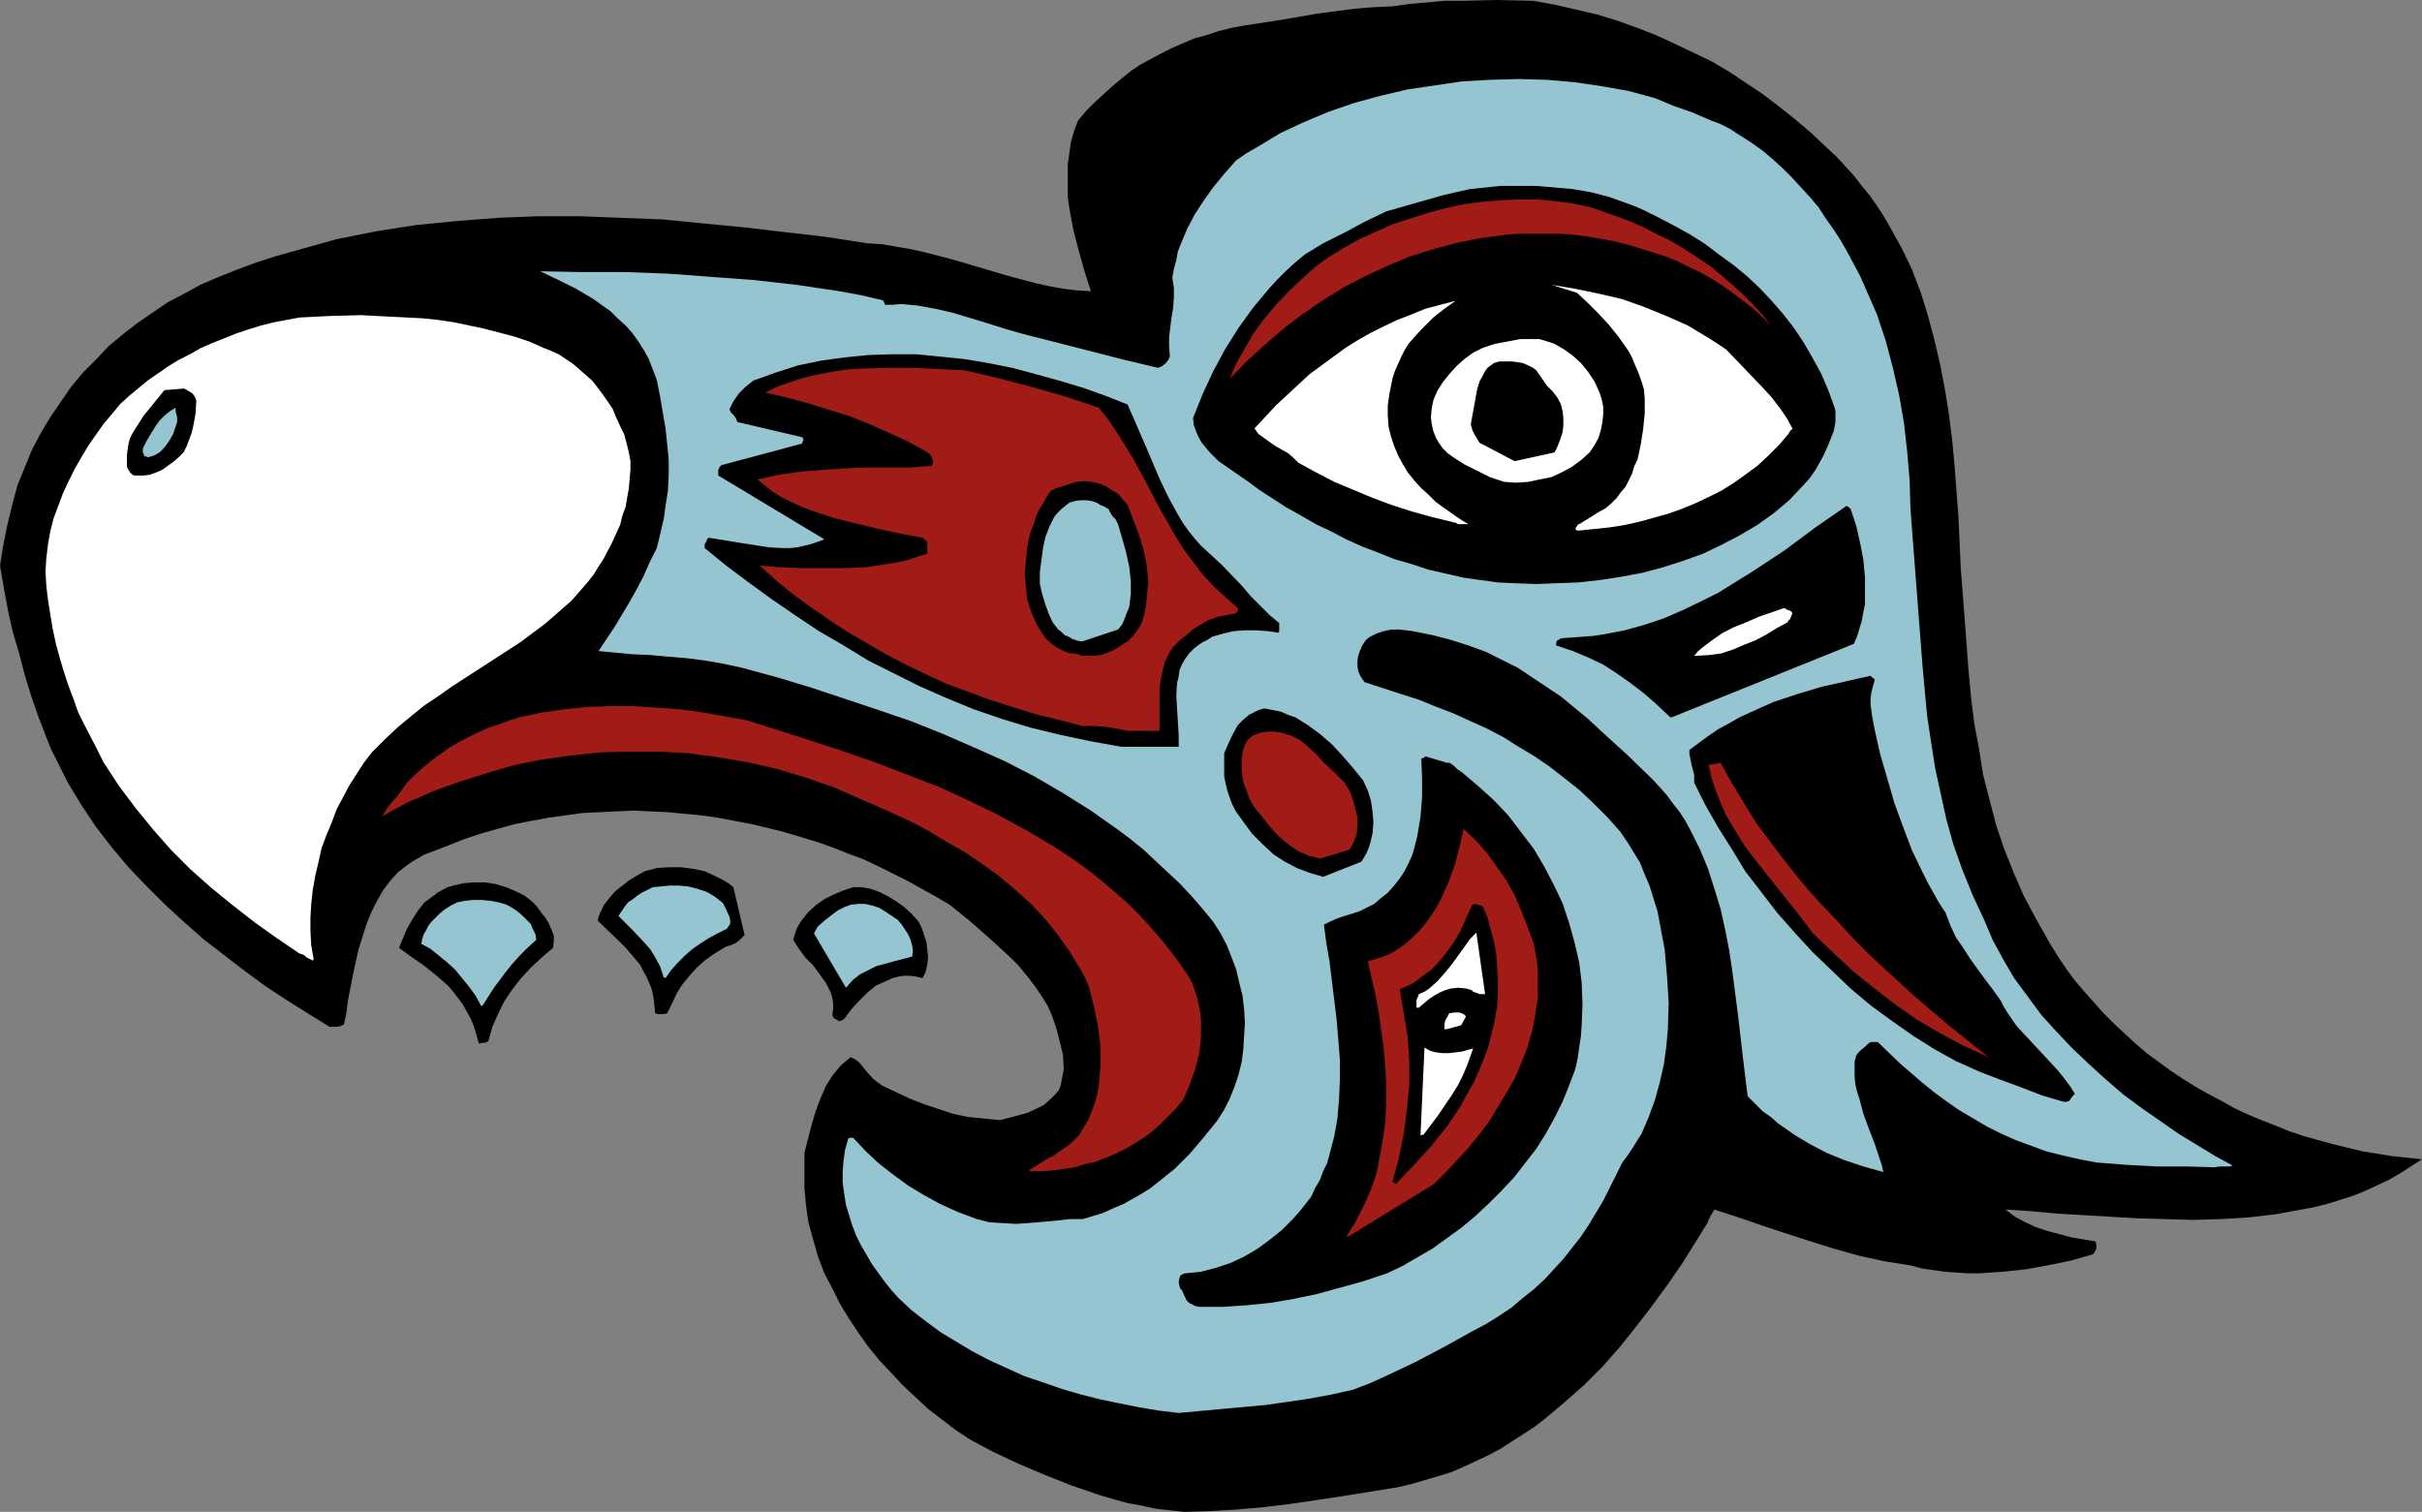
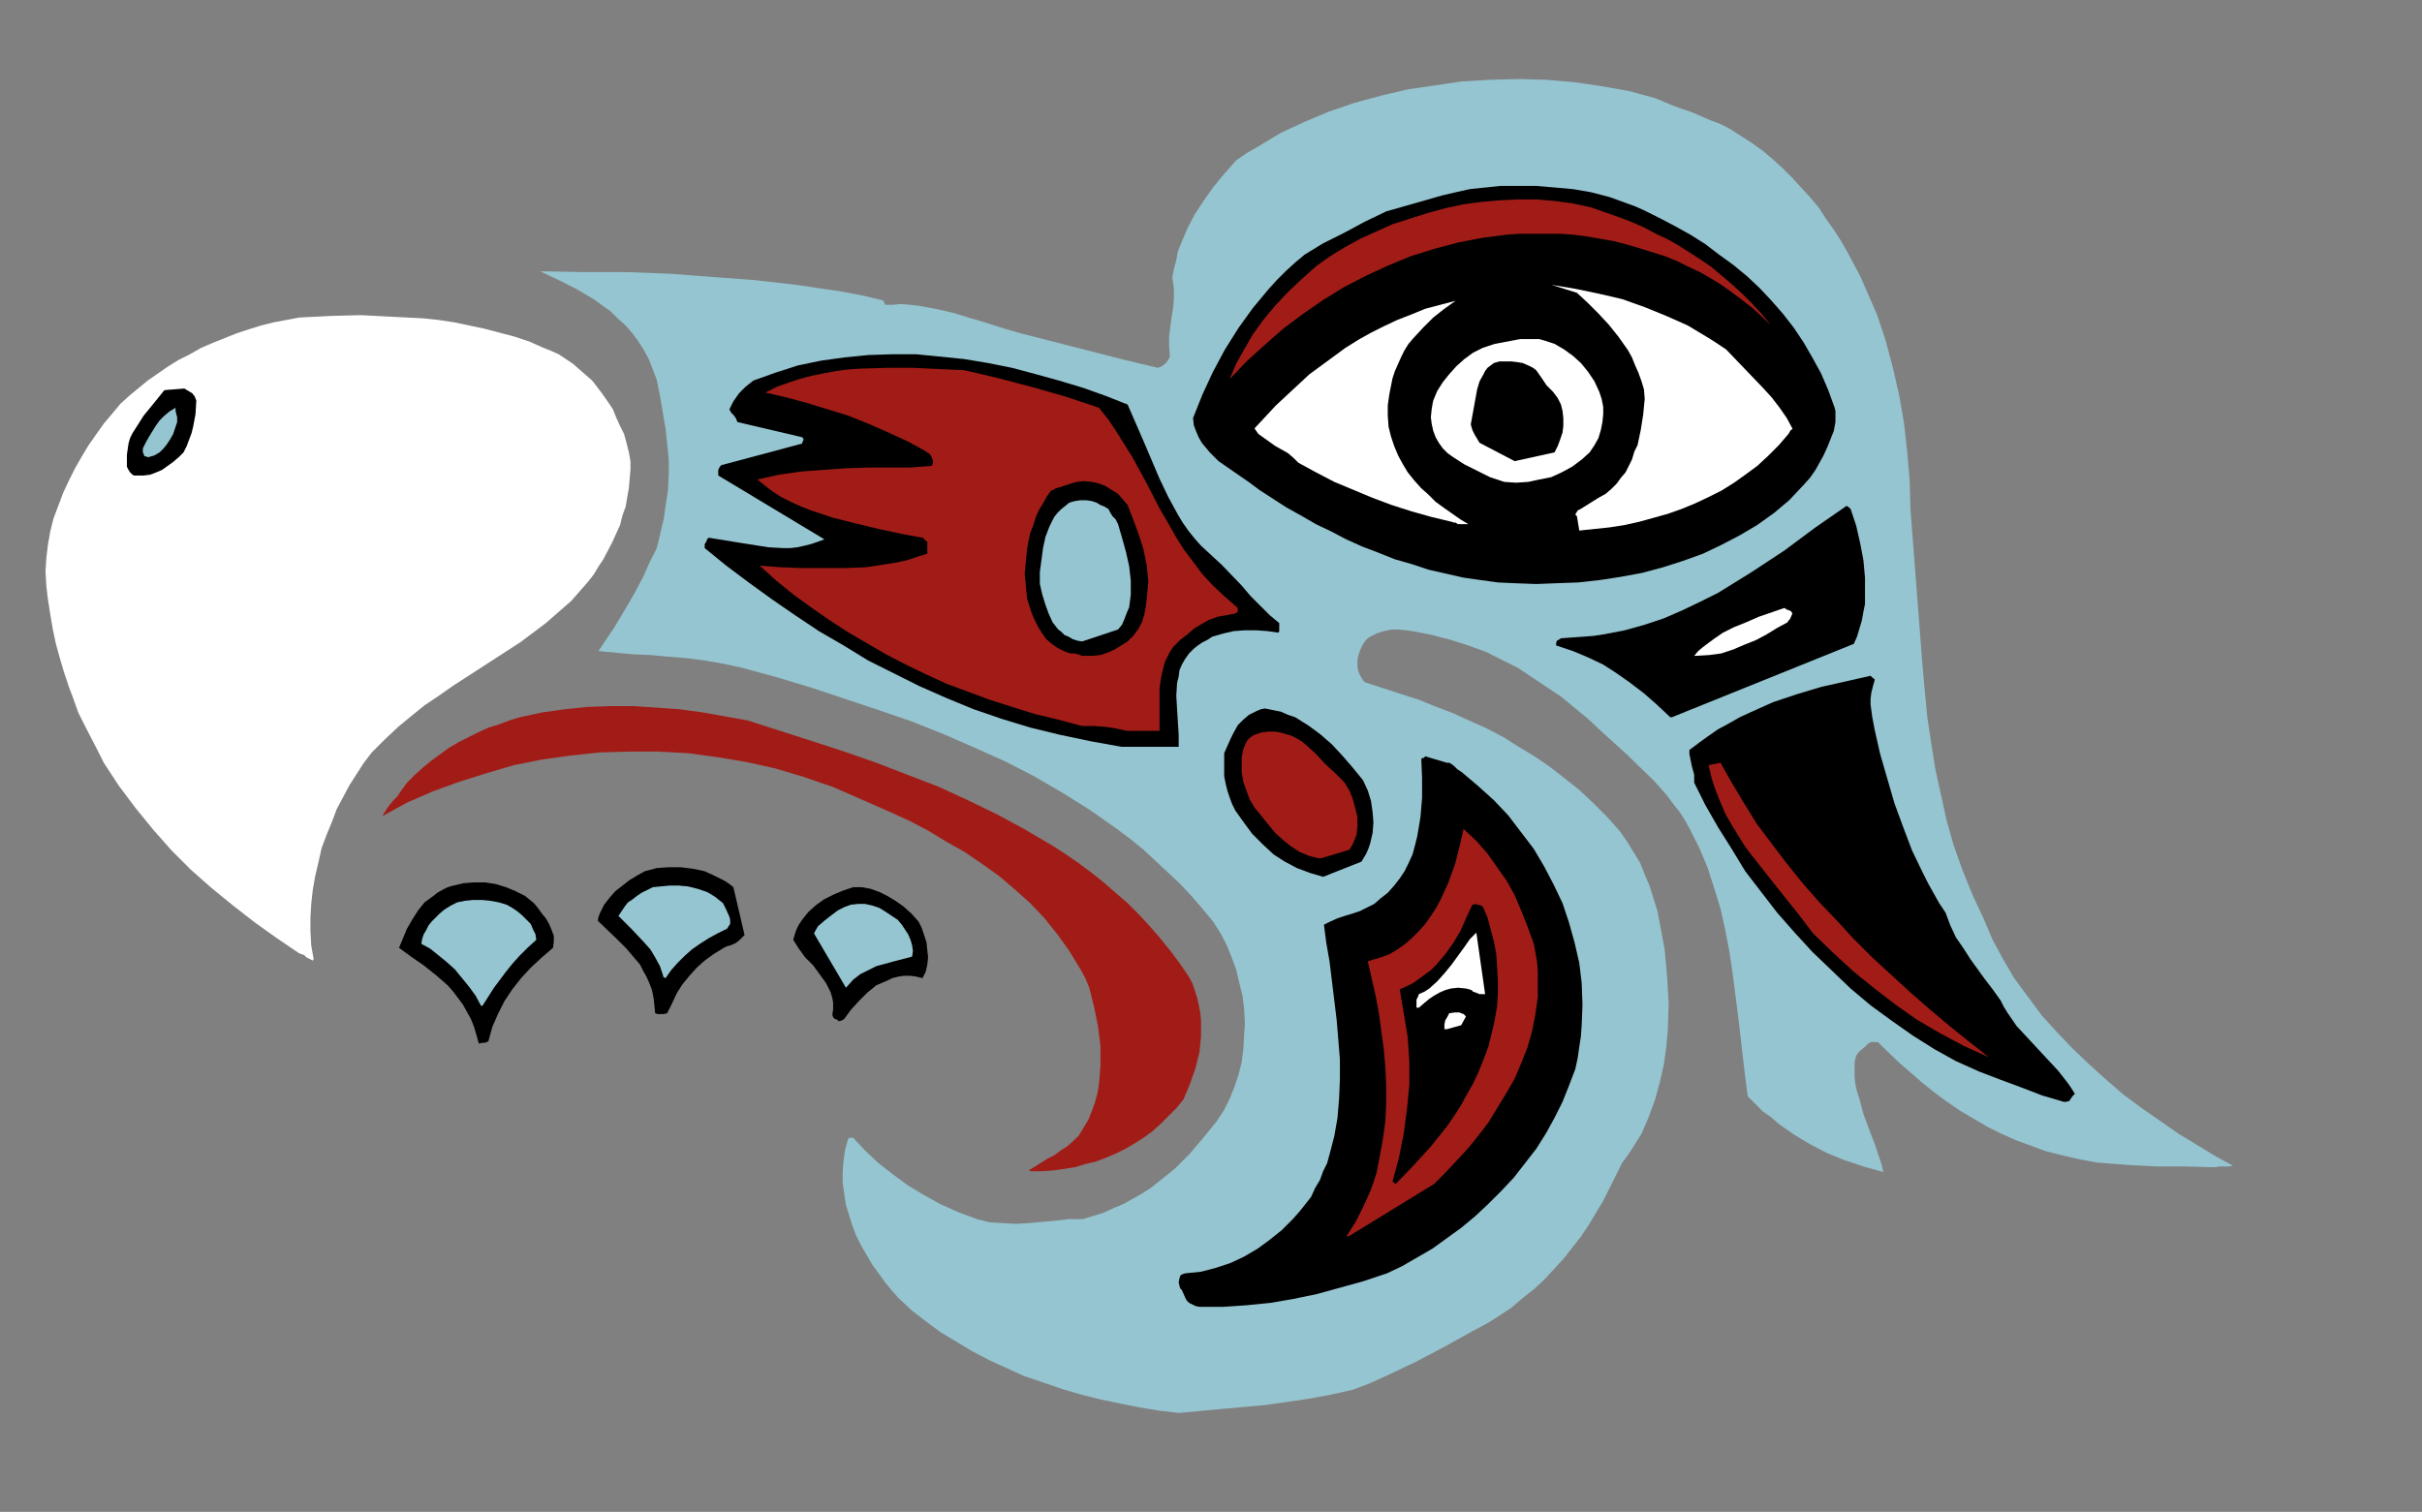
<svg xmlns="http://www.w3.org/2000/svg" xmlns:ns1="http://sodipodi.sourceforge.net/DTD/sodipodi-0.dtd" xmlns:ns2="http://www.inkscape.org/namespaces/inkscape" version="1.0" width="129.766mm" height="81.02mm" id="svg34" ns1:docname="Bird 04.wmf">
  <rect width="100%" height="100%" fill="#808080" stroke="none" />
  <ns1:namedview id="namedview34" pagecolor="#ffffff" bordercolor="#000000" borderopacity="0.25" ns2:showpageshadow="2" ns2:pageopacity="0.0" ns2:pagecheckerboard="0" ns2:deskcolor="#d1d1d1" ns2:document-units="mm" />
  <defs id="defs1">
    <pattern id="WMFhbasepattern" patternUnits="userSpaceOnUse" width="6" height="6" x="0" y="0" />
  </defs>
-   <path style="fill:#000000;fill-opacity:1;fill-rule:evenodd;stroke:none" d="m 239.814,306.218 5.333,-0.162 5.333,-0.323 5.494,-0.485 5.333,-0.646 5.494,-0.808 5.333,-0.808 10.989,-1.778 2.747,-0.646 2.747,-0.808 2.747,-0.808 2.586,-0.808 2.586,-1.131 2.424,-1.131 2.424,-1.131 2.424,-1.293 2.262,-1.454 4.525,-2.909 2.101,-1.616 4.04,-3.393 4.04,-3.555 3.717,-3.717 3.555,-4.04 3.232,-4.04 3.232,-4.201 3.07,-4.201 2.909,-4.201 2.747,-4.363 2.586,-4.201 0.162,-0.485 0.162,-0.323 0.323,-0.646 0.323,-0.485 0.323,-0.646 4.525,1.454 4.686,1.616 4.848,1.616 5.01,1.616 5.171,1.616 5.171,1.454 5.171,1.131 5.171,0.808 2.424,0.646 2.262,0.323 2.262,0.323 2.424,0.162 2.262,0.162 h 2.262 l 4.686,-0.323 4.686,-0.485 4.525,-0.808 4.686,-0.97 4.525,-1.293 0.323,-0.485 0.323,-0.646 v -0.646 l -0.162,-0.808 -4.848,-0.808 -2.424,-0.646 -2.424,-0.646 -2.424,-0.808 -2.101,-0.97 -2.101,-1.131 -1.939,-1.454 5.01,0.323 5.333,0.485 5.333,0.323 5.494,0.323 5.656,0.323 5.494,0.162 5.656,0.162 5.656,-0.162 5.494,-0.323 5.494,-0.646 5.333,-0.97 2.586,-0.485 2.586,-0.646 2.586,-0.808 2.586,-0.808 2.424,-0.97 2.424,-1.131 2.424,-1.131 2.262,-1.293 2.262,-1.454 2.262,-1.454 -3.07,-0.323 -3.07,-0.323 -2.909,-0.485 -3.07,-0.485 -5.979,-1.454 -2.909,-0.808 -2.909,-0.808 -2.909,-0.97 -2.747,-1.131 -2.909,-1.131 -2.747,-1.131 -2.747,-1.293 -2.586,-1.454 -2.747,-1.454 -2.586,-1.454 -2.586,-1.616 -2.424,-1.616 -2.424,-1.778 -2.424,-1.778 -2.262,-1.939 -2.101,-1.939 -2.262,-2.101 -2.101,-2.101 -3.878,-4.363 -1.939,-2.262 -1.778,-2.424 -1.616,-2.424 -1.616,-2.585 -1.454,-2.585 -1.454,-2.585 -2.424,-4.525 -2.101,-4.848 -1.939,-4.848 -1.616,-4.848 -1.293,-5.009 -1.293,-5.009 -0.808,-5.171 -0.97,-5.171 -0.646,-5.171 -0.485,-5.171 -0.808,-10.665 -0.808,-10.504 -0.485,-10.665 -0.808,-10.504 -0.485,-5.171 -0.646,-5.009 -0.808,-5.009 -0.97,-5.009 -1.131,-4.848 -1.293,-4.848 -1.454,-4.686 -1.778,-4.686 -2.101,-4.363 -2.424,-4.363 -1.293,-2.262 -1.293,-1.939 -1.454,-2.101 -1.616,-1.939 -1.616,-2.101 -1.778,-1.939 -1.778,-1.939 -1.939,-1.778 -3.07,-2.909 -3.232,-2.747 -3.232,-2.585 -3.394,-2.585 -3.394,-2.262 -3.394,-2.262 -3.555,-2.101 -3.717,-1.778 -3.717,-1.778 -3.878,-1.778 -3.717,-1.454 -4.04,-1.454 -4.202,-1.293 -4.202,-0.97 -4.202,-0.97 L 310.433,0.162 303.161,0 296.051,0.162 h -3.555 l -3.555,0.323 -3.555,0.323 -3.555,0.485 -3.717,0.162 -3.878,0.323 -3.717,0.485 -3.717,0.485 -7.434,1.293 -7.434,1.131 -2.586,0.485 -2.586,0.646 -2.424,0.808 -2.424,0.646 -2.262,0.97 -2.262,0.97 -2.262,1.131 -2.101,1.131 -2.101,1.131 -1.939,1.293 -1.778,1.454 -1.939,1.616 -1.778,1.616 -1.778,1.616 -1.778,1.778 -1.616,1.939 -0.808,2.101 -0.646,2.262 -0.323,2.262 -0.323,2.101 v 2.262 2.262 2.262 l 0.323,2.262 0.808,4.363 1.131,4.363 1.131,4.04 1.293,4.04 -2.747,-0.162 -2.747,-0.323 -2.747,-0.485 -2.909,-0.646 -5.494,-1.454 -11.474,-3.393 -5.656,-1.454 -2.909,-0.646 -2.909,-0.485 -2.747,-0.485 -2.909,-0.162 -8.242,-1.293 -8.403,-0.97 -8.242,-0.97 -8.403,-0.808 -8.242,-0.808 -8.403,-0.323 -8.242,-0.323 h -8.403 l -8.242,0.323 -8.242,0.646 -8.242,0.808 -4.202,0.646 -4.04,0.646 -4.04,0.808 -4.04,0.808 -4.04,1.131 -4.04,1.131 -4.04,1.131 -4.04,1.293 -3.878,1.454 -4.04,1.616 -3.394,1.454 -3.232,1.778 -3.394,1.778 -3.07,2.101 -3.07,2.101 -2.909,2.262 -2.909,2.424 -2.586,2.747 -2.586,2.585 -2.424,2.909 -2.101,3.07 -2.101,3.07 -1.939,3.232 -1.778,3.393 -1.454,3.555 -1.454,3.555 -1.131,4.201 -0.97,4.04 -0.808,4.04 L 0,114.569 l 0.808,4.686 0.808,4.363 0.97,4.363 1.293,4.363 1.131,4.363 1.293,4.201 1.454,4.201 1.616,4.201 0.97,2.424 2.262,4.525 1.131,2.262 2.747,4.525 2.909,4.363 3.232,4.201 3.394,4.04 3.555,3.717 3.878,3.878 3.878,3.555 4.04,3.555 4.202,3.232 4.202,3.232 4.202,3.07 4.202,2.747 4.363,2.747 4.202,2.585 h 0.808 0.808 l 0.646,-0.162 0.646,-0.323 0.485,-2.262 0.323,-2.585 0.485,-2.424 0.485,-2.585 1.131,-5.171 0.808,-2.585 0.808,-2.585 0.97,-2.424 1.131,-2.262 1.293,-2.262 1.454,-1.939 1.616,-1.778 2.101,-1.616 0.97,-0.646 1.131,-0.646 1.131,-0.646 1.293,-0.485 3.394,-1.293 3.232,-1.293 3.394,-1.131 3.394,-0.97 3.555,-0.97 3.232,-0.646 3.555,-0.646 3.394,-0.485 3.555,-0.485 3.394,-0.162 3.394,-0.162 3.555,-0.162 3.394,0.162 3.555,0.162 3.394,0.323 3.394,0.323 3.394,0.485 3.394,0.646 3.394,0.646 3.394,0.808 3.232,0.808 3.232,0.97 3.232,0.97 3.232,1.131 3.232,1.293 3.07,1.131 3.07,1.454 2.909,1.454 2.909,1.454 2.909,1.616 2.909,1.616 2.747,1.616 4.202,3.393 4.04,3.555 1.939,1.778 1.939,1.778 1.778,1.778 1.616,1.939 1.616,2.101 1.454,2.101 1.293,2.101 0.97,2.262 0.808,2.424 0.646,2.585 0.646,2.585 0.162,2.909 -0.646,3.393 -0.323,0.808 -0.646,0.808 -1.131,1.131 -1.293,1.131 -1.616,0.808 -1.778,0.808 -1.778,0.485 -3.717,0.97 -3.232,-0.323 -3.232,-0.323 -3.07,-0.646 -2.909,-0.97 -2.909,-0.97 -2.909,-1.131 -2.747,-1.293 -2.747,-1.293 -1.131,-0.808 -0.808,-0.646 -1.454,-1.616 -1.293,-1.616 -0.808,-0.646 -0.97,-0.485 -0.97,0.808 -0.97,0.808 -0.808,0.97 -0.808,0.97 -1.454,2.262 -1.131,2.585 -0.97,2.585 -0.808,2.747 -1.454,5.656 v 3.717 3.393 l 0.323,3.555 0.485,3.393 0.97,3.555 0.97,3.393 1.293,3.393 1.616,3.07 1.616,3.232 1.778,2.909 1.939,2.909 1.939,2.747 2.262,2.747 2.424,2.585 2.262,2.424 2.586,2.424 2.586,2.424 5.494,4.201 2.909,1.939 4.848,2.585 5.171,2.424 5.333,2.262 5.333,2.101 5.656,1.939 2.747,0.808 2.909,0.808 2.747,0.485 2.909,0.646 2.909,0.323 z" id="path1" />
  <path style="fill:#95c5d0;fill-opacity:1;fill-rule:evenodd;stroke:none" d="m 238.683,286.18 8.726,-0.808 8.888,-0.808 4.525,-0.646 4.363,-0.646 4.363,-0.808 4.363,-0.97 3.394,-1.293 3.232,-1.454 3.07,-1.454 3.07,-1.454 5.818,-3.07 5.818,-3.232 2.747,-1.454 2.586,-1.616 2.424,-1.616 2.262,-1.939 2.262,-1.778 2.101,-1.939 1.939,-2.101 1.939,-2.101 1.778,-2.262 1.778,-2.262 1.616,-2.424 1.454,-2.424 1.454,-2.424 1.293,-2.585 2.586,-5.171 0.97,-1.293 0.97,-1.454 1.939,-3.07 1.454,-3.393 1.293,-3.555 0.97,-3.555 0.808,-3.555 0.485,-3.555 0.323,-3.555 0.162,-5.333 -0.323,-5.333 -0.485,-5.494 -0.485,-2.585 -0.485,-2.585 -0.485,-2.585 -0.808,-2.585 -0.808,-2.585 -0.97,-2.262 -0.97,-2.424 -1.293,-2.101 -1.293,-2.101 -1.454,-2.101 -2.586,-2.909 -2.909,-2.909 -2.747,-2.585 -3.07,-2.424 -2.909,-2.262 -3.07,-2.101 -3.232,-1.939 -3.07,-1.939 -3.394,-1.778 -3.232,-1.454 -3.555,-1.616 -3.394,-1.293 -3.555,-1.454 -3.555,-1.131 -7.434,-2.424 -0.485,-0.646 -0.485,-0.808 -0.323,-0.808 -0.162,-0.97 v -1.131 l 0.162,-0.97 0.323,-0.97 0.485,-1.131 0.323,-0.485 0.323,-0.485 0.485,-0.485 0.485,-0.323 1.293,-0.646 1.454,-0.485 1.616,-0.323 h 1.454 l 1.454,0.162 1.293,0.162 4.04,0.808 3.717,0.97 3.555,1.131 3.555,1.293 3.232,1.616 3.232,1.616 2.909,1.939 2.909,1.939 2.909,1.939 2.747,2.262 2.747,2.262 2.586,2.424 5.333,4.848 5.333,5.171 1.454,1.616 1.293,1.454 1.293,1.778 1.293,1.616 1.131,1.778 0.97,1.778 1.939,3.878 1.616,3.878 1.293,4.04 1.293,4.201 0.97,4.363 0.808,4.201 0.646,4.363 1.131,8.726 0.97,8.403 0.485,4.04 0.485,3.878 1.616,1.616 1.454,1.454 1.616,1.131 1.454,1.293 3.232,2.262 3.232,1.939 3.394,1.778 3.555,1.454 3.878,1.293 4.04,1.131 -0.323,-1.454 -0.485,-1.454 -0.97,-2.909 -1.131,-2.909 -1.131,-3.07 -0.808,-3.07 -0.485,-1.454 -0.323,-1.454 -0.162,-1.454 v -1.454 -1.616 l 0.323,-1.293 0.485,-0.646 0.485,-0.485 0.808,-0.646 0.646,-0.646 0.485,-0.323 h 1.454 l 4.525,4.363 2.262,1.939 2.424,2.101 2.424,1.939 2.424,1.778 2.586,1.778 2.747,1.616 2.747,1.616 2.909,1.454 2.909,1.293 3.07,1.131 3.07,1.131 3.232,0.808 3.555,0.808 3.394,0.646 6.141,0.485 6.141,0.323 h 5.818 l 5.818,0.162 0.97,-0.162 h 1.939 l 0.808,-0.162 -3.555,-1.939 -3.717,-2.262 -3.717,-2.262 -3.717,-2.585 -3.717,-2.585 -3.717,-2.747 -3.555,-3.07 -3.394,-3.07 -3.394,-3.232 -3.232,-3.393 -3.07,-3.393 -2.747,-3.717 -2.747,-3.717 -2.262,-3.878 -2.101,-3.878 -1.778,-4.201 -2.262,-4.848 -2.101,-5.171 -1.778,-5.009 -1.454,-5.171 -1.131,-5.171 -1.131,-5.171 -0.808,-5.171 -0.808,-5.333 -0.485,-5.171 -0.485,-5.333 -0.808,-10.504 -0.808,-10.504 -0.808,-10.504 -0.162,-5.817 -0.485,-5.656 -0.646,-5.817 -0.97,-5.656 -1.293,-5.656 -1.454,-5.494 -1.778,-5.333 -2.262,-5.171 -1.131,-2.585 -2.586,-4.848 -1.293,-2.262 -1.454,-2.262 -1.616,-2.262 -1.454,-2.262 -1.778,-2.101 -1.778,-1.939 -1.778,-1.939 -1.939,-1.939 -1.939,-1.778 -2.101,-1.778 -2.262,-1.616 -2.262,-1.454 -2.262,-1.454 -1.939,-0.97 -1.778,-0.646 -3.717,-1.616 -3.717,-1.293 -3.878,-1.616 -5.333,-1.454 -5.494,-0.97 -5.494,-0.808 -5.656,-0.485 -5.656,-0.162 -5.818,0.162 -5.656,0.323 -5.494,0.808 -5.494,0.808 -5.494,1.293 -5.333,1.454 -5.171,1.778 -5.01,2.101 -4.848,2.262 -4.525,2.747 -2.262,1.293 -2.101,1.454 -2.424,2.747 -2.262,2.747 -1.939,2.747 -1.778,2.747 -1.454,2.747 -1.293,3.07 -0.646,1.616 -0.323,1.778 -0.485,1.778 -0.323,1.778 0.323,2.101 v 1.939 l -0.162,2.101 -0.323,1.939 -0.485,3.878 v 1.939 l 0.162,2.101 -0.323,0.646 -0.485,0.646 -0.808,0.646 -0.808,0.323 -3.394,-0.808 -3.394,-0.808 -6.949,-1.778 -6.949,-1.778 -6.949,-1.778 -3.394,-0.97 -3.555,-1.131 -6.949,-2.101 -3.555,-0.808 -3.555,-0.646 -1.616,-0.162 -1.778,-0.162 -1.616,0.162 h -1.616 l -0.162,-0.485 -0.162,-0.323 -0.323,-0.162 -4.202,-0.97 -4.363,-0.808 -8.726,-1.293 -8.565,-0.97 -8.726,-0.646 -8.565,-0.646 -8.726,-0.323 h -8.565 l -8.726,-0.162 3.717,1.778 3.555,1.778 3.555,2.101 1.778,1.293 1.616,1.131 1.454,1.454 1.616,1.454 1.293,1.454 1.293,1.778 1.131,1.778 0.97,1.778 0.808,2.101 0.808,2.101 0.646,3.232 1.131,6.625 0.323,3.07 0.323,3.232 v 3.07 l -0.162,3.232 -0.485,3.07 -0.323,2.424 -0.485,2.101 -0.485,2.101 -0.485,1.939 -1.454,2.909 -1.293,2.909 -1.454,2.747 -1.454,2.585 -2.909,4.848 -3.232,4.848 3.394,0.323 3.394,0.323 3.717,0.162 3.555,0.323 3.878,0.323 3.717,0.485 3.717,0.646 3.717,0.808 7.11,1.939 6.949,2.101 6.787,2.262 6.787,2.262 6.626,2.262 6.464,2.585 6.302,2.747 6.141,2.747 5.979,3.07 5.818,3.393 5.656,3.555 2.747,1.939 2.747,1.939 2.586,1.939 2.586,2.101 2.424,2.262 2.424,2.262 2.424,2.262 2.424,2.585 2.101,2.424 2.262,2.747 1.454,2.262 1.293,2.424 0.97,2.424 0.97,2.585 0.646,2.747 0.646,2.585 0.323,2.747 0.162,2.747 -0.162,2.585 -0.162,2.747 -0.323,2.585 -0.646,2.585 -0.808,2.424 -0.97,2.424 -1.131,2.262 -1.454,2.262 -2.747,3.393 -2.747,3.232 -3.07,3.07 -1.616,1.293 -1.616,1.293 -1.616,1.293 -1.778,1.131 -3.717,2.101 -1.939,0.808 -2.101,0.97 -2.101,0.646 -2.101,0.646 h -2.747 l -2.747,0.323 -5.494,0.485 -2.586,0.162 -2.747,-0.162 -2.586,-0.162 -2.586,-0.646 -3.878,-1.454 -3.555,-1.616 -3.232,-1.778 -3.232,-1.939 -3.07,-2.262 -2.909,-2.262 -2.586,-2.424 -2.586,-2.747 h -0.323 -0.323 l -0.323,0.162 -0.646,2.262 -0.323,2.262 -0.162,2.262 v 2.262 l 0.323,2.262 0.323,2.101 0.646,2.101 0.646,2.101 0.808,2.101 0.97,1.939 1.131,1.939 1.131,1.939 1.293,1.778 1.293,1.778 1.293,1.616 1.454,1.616 2.586,2.424 2.909,2.262 3.07,2.262 3.232,1.939 3.232,1.939 3.394,1.778 3.555,1.616 3.555,1.616 3.878,1.293 3.717,1.293 3.878,1.131 3.878,0.97 3.878,0.808 4.04,0.808 3.878,0.646 z" id="path2" />
  <path style="fill:#000000;fill-opacity:1;fill-rule:evenodd;stroke:none" d="m 242.885,264.689 h 4.848 l 4.686,-0.323 4.848,-0.485 4.686,-0.808 4.686,-0.97 4.686,-1.293 4.686,-1.293 4.848,-1.616 3.07,-1.454 3.07,-1.778 3.07,-1.778 2.909,-2.101 2.909,-2.101 2.909,-2.424 2.586,-2.424 2.586,-2.585 2.586,-2.747 2.262,-2.909 2.262,-2.909 1.939,-3.07 1.778,-3.232 1.616,-3.232 1.293,-3.232 1.293,-3.393 0.485,-2.262 0.323,-2.262 0.323,-2.101 0.162,-2.262 0.162,-4.201 -0.162,-4.363 -0.485,-4.04 -0.97,-4.201 -1.131,-4.04 -1.293,-3.878 -1.778,-3.717 -1.939,-3.717 -2.101,-3.555 -2.586,-3.393 -2.586,-3.393 -2.909,-3.07 -3.232,-2.909 -3.232,-2.747 -0.485,-0.323 -0.485,-0.323 -0.323,-0.323 -0.323,-0.323 -0.646,-0.485 -0.323,-0.162 h -0.485 l -4.363,-1.293 -0.162,0.162 v 0 l -0.162,0.162 h -0.162 l -0.323,0.162 0.162,3.878 v 4.04 l -0.323,3.878 -0.323,1.939 -0.323,1.939 -0.485,1.939 -0.485,1.778 -0.808,1.778 -0.808,1.616 -0.97,1.454 -1.131,1.454 -1.293,1.454 -1.454,1.131 -1.293,1.131 -1.293,0.646 -1.616,0.808 -1.454,0.485 -1.616,0.485 -1.454,0.485 -1.454,0.646 -1.293,0.646 0.485,3.717 0.646,3.717 0.97,7.918 0.485,4.04 0.323,3.878 0.323,4.04 v 4.04 l -0.162,3.878 -0.323,3.878 -0.646,3.717 -0.97,3.717 -0.485,1.778 -0.808,1.616 -0.646,1.778 -0.97,1.616 -0.808,1.778 -1.131,1.454 -1.293,1.616 -1.293,1.454 -2.262,2.262 -2.424,1.939 -2.424,1.778 -2.747,1.616 -2.747,1.293 -2.909,0.97 -3.07,0.808 -1.616,0.162 -1.616,0.162 -0.485,0.162 -0.323,0.162 -0.162,0.162 -0.162,0.485 -0.162,0.808 0.162,0.808 0.162,0.485 0.323,0.323 0.646,1.454 0.323,0.646 0.485,0.485 0.646,0.323 0.646,0.323 z" id="path3" />
  <path style="fill:#a11c17;fill-opacity:1;fill-rule:evenodd;stroke:none" d="m 273.265,250.307 17.13,-10.504 2.262,-2.262 2.262,-2.424 2.262,-2.424 2.101,-2.585 2.101,-2.747 1.778,-2.909 1.778,-2.909 1.778,-3.07 1.293,-3.07 1.293,-3.232 0.97,-3.393 0.646,-3.393 0.485,-3.393 v -3.555 -1.778 l -0.162,-1.939 -0.323,-1.778 -0.323,-1.778 -1.293,-3.555 -1.293,-3.232 -1.293,-3.07 -1.616,-2.909 -1.939,-2.747 -1.939,-2.747 -2.262,-2.585 -2.586,-2.424 -0.808,3.555 -0.97,3.717 -1.293,3.555 -0.808,1.778 -0.808,1.778 -0.97,1.778 -0.97,1.454 -1.131,1.616 -1.293,1.454 -1.293,1.293 -1.454,1.293 -1.616,1.131 -1.616,0.97 -1.293,0.485 -0.97,0.323 -1.131,0.323 -0.97,0.323 1.616,7.11 0.646,3.555 0.485,3.555 0.485,3.555 0.323,3.717 0.162,3.717 v 3.555 l -0.162,3.555 -0.485,3.555 -0.646,3.555 -0.646,3.393 -1.131,3.393 -1.454,3.232 -1.616,3.232 -1.939,3.07 z" id="path4" />
  <path style="fill:#000000;fill-opacity:1;fill-rule:evenodd;stroke:none" d="m 282.638,239.803 3.717,-3.878 3.394,-3.717 3.232,-4.04 1.454,-2.101 1.454,-2.262 1.131,-2.101 1.293,-2.262 1.131,-2.424 0.97,-2.424 0.97,-2.585 0.646,-2.585 0.646,-2.747 0.485,-2.909 0.162,-2.585 v -2.585 l -0.162,-2.747 -0.162,-2.585 -0.485,-2.585 -0.646,-2.424 -0.646,-2.424 -0.97,-2.262 h -0.162 l -0.162,-0.162 -0.646,-0.162 -0.646,-0.162 -0.323,0.162 h -0.162 l -1.293,2.747 -1.131,2.585 -1.454,2.424 -1.616,2.262 -1.939,2.262 -0.97,0.97 -1.131,0.808 -1.293,0.97 -1.131,0.808 -1.293,0.646 -1.454,0.646 0.808,4.848 0.808,4.848 0.323,4.848 v 4.848 l -0.485,5.009 -0.646,4.848 -0.97,4.848 -0.646,2.424 -0.646,2.424 z" id="path5" />
  <path style="fill:#a11c17;fill-opacity:1;fill-rule:evenodd;stroke:none" d="m 208.787,237.218 h 2.262 l 2.262,-0.162 2.262,-0.323 2.101,-0.323 2.101,-0.646 2.101,-0.485 2.101,-0.808 1.939,-0.808 1.939,-0.97 1.939,-1.131 1.778,-1.131 1.778,-1.293 1.616,-1.454 1.616,-1.616 1.616,-1.616 1.454,-1.778 1.293,-3.07 1.131,-3.232 0.808,-3.232 0.162,-1.616 0.162,-1.616 v -3.232 l -0.162,-1.616 -0.323,-1.616 -0.323,-1.454 -0.485,-1.454 -0.485,-1.454 -0.808,-1.454 -1.778,-2.585 -1.939,-2.585 -2.101,-2.585 -2.101,-2.424 -2.101,-2.262 -2.262,-2.262 -2.424,-2.101 -2.424,-2.101 -2.424,-1.939 -2.586,-1.939 -2.586,-1.778 -2.747,-1.778 -5.494,-3.232 -5.656,-3.07 -5.979,-2.909 -5.979,-2.747 -6.302,-2.424 -6.302,-2.424 -6.464,-2.262 -6.464,-2.101 -13.09,-4.201 -4.525,-0.808 -4.525,-0.808 -4.686,-0.646 -4.686,-0.323 -4.686,-0.323 h -4.686 l -4.686,0.162 -4.686,0.485 -4.525,0.646 -4.525,0.97 -2.101,0.646 -2.101,0.808 -2.101,0.646 -2.101,0.97 -1.939,0.97 -1.939,0.97 -1.939,1.131 -1.778,1.293 -1.778,1.293 -1.778,1.454 -1.616,1.454 -1.616,1.616 -1.293,1.778 -0.646,0.97 -0.808,0.808 -1.293,1.616 -0.485,0.808 -0.485,0.808 5.01,-2.747 5.171,-2.262 5.333,-1.939 5.656,-1.778 5.494,-1.616 5.656,-1.131 5.818,-0.808 5.979,-0.646 5.818,-0.162 h 5.979 l 5.979,0.323 5.979,0.808 5.818,0.97 5.818,1.293 5.979,1.778 2.747,0.97 2.909,0.97 7.757,3.393 4.04,1.778 3.878,1.778 3.717,1.939 3.717,2.262 3.717,2.101 3.555,2.424 3.394,2.424 3.232,2.747 3.07,2.747 2.909,3.07 2.586,3.232 2.424,3.393 2.262,3.717 0.97,1.778 0.808,1.939 0.97,3.878 0.808,4.04 0.485,3.878 v 1.939 2.101 l -0.162,1.939 -0.162,1.939 -0.323,1.778 -0.485,1.778 -0.646,1.778 -0.646,1.616 -0.97,1.616 -0.97,1.616 -1.131,1.131 -1.293,1.131 -1.293,0.808 -1.293,0.97 -1.293,0.646 -1.293,0.808 -2.586,1.616 z" id="path6" />
-   <path style="fill:#ffffff;fill-opacity:1;fill-rule:evenodd;stroke:none" d="m 288.294,229.785 2.909,-3.878 2.747,-4.04 1.293,-2.101 1.131,-2.262 0.97,-2.424 0.97,-2.747 -1.131,0.323 -1.131,0.323 -1.293,0.162 -1.293,0.162 h -1.293 l -1.454,-0.162 -1.131,-0.323 -1.131,-0.646 -0.808,17.775 z" id="path7" />
  <path style="fill:#000000;fill-opacity:1;fill-rule:evenodd;stroke:none" d="m 417.897,223.159 h 0.485 l 0.646,-0.162 0.323,-0.485 0.323,-0.485 0.485,-0.485 -0.808,-1.293 -0.808,-1.131 -1.778,-2.262 -2.101,-2.262 -2.101,-2.262 -2.101,-2.262 -2.101,-2.262 -1.778,-2.585 -0.808,-1.293 -0.646,-1.293 -1.616,-2.262 -1.616,-2.101 -2.909,-4.04 -1.454,-2.262 -1.454,-2.101 -1.131,-2.424 -0.97,-2.585 -1.293,-1.939 -2.262,-4.04 -1.131,-2.262 -2.101,-4.363 -1.778,-4.686 -1.778,-4.848 -1.454,-5.009 -1.454,-5.009 -1.131,-5.009 -0.485,-2.585 -0.323,-2.424 v -1.131 l 0.162,-1.293 0.323,-1.293 0.323,-1.131 v -0.323 l -0.323,-0.162 -0.162,-0.162 -0.323,-0.323 -5.01,1.131 -5.01,1.131 -4.848,1.454 -4.848,1.616 -4.686,2.101 -2.101,0.97 -2.262,1.293 -2.101,1.131 -2.101,1.454 -1.778,1.293 -1.939,1.454 v 0.808 l 0.162,0.808 0.323,1.616 0.485,1.778 v 0.808 0.808 l 2.262,4.525 2.586,4.525 2.747,4.363 2.747,4.525 3.232,4.201 3.232,4.201 3.555,4.04 3.555,3.878 3.878,3.717 3.878,3.717 4.04,3.393 4.202,3.07 4.363,3.07 4.363,2.747 4.363,2.424 4.686,2.101 4.202,1.616 4.363,1.616 4.202,1.616 z" id="path8" />
  <path style="fill:#a11c17;fill-opacity:1;fill-rule:evenodd;stroke:none" d="m 402.707,214.11 -3.878,-3.07 -4.04,-3.232 -4.04,-3.393 -3.878,-3.393 -3.878,-3.555 -3.878,-3.555 -3.717,-3.717 -3.555,-3.878 -3.555,-3.717 -3.394,-3.878 -3.232,-4.04 -3.07,-4.04 -2.909,-3.878 -2.586,-4.201 -2.424,-4.04 -2.262,-4.04 -2.424,0.485 0.646,2.747 0.808,2.424 0.97,2.424 0.97,2.262 1.293,2.262 1.293,2.101 1.293,2.101 1.454,1.939 3.07,3.878 3.07,3.878 3.232,4.04 3.07,4.04 4.202,4.04 4.04,3.717 4.202,3.393 4.202,3.232 4.363,3.07 4.686,2.747 4.848,2.585 z" id="path9" />
  <path style="fill:#000000;fill-opacity:1;fill-rule:evenodd;stroke:none" d="m 97.768,211.201 h 0.485 l 0.323,-0.162 0.323,-0.162 0.808,-2.909 1.131,-2.585 1.293,-2.585 1.616,-2.424 1.778,-2.262 1.939,-2.101 2.262,-2.101 2.262,-1.939 0.162,-1.293 v -1.131 l -0.485,-1.293 -0.485,-1.131 -0.646,-1.131 -0.808,-0.97 -0.808,-1.131 -0.808,-0.97 -1.778,-1.454 -1.939,-0.97 -1.939,-0.808 -2.101,-0.646 -2.101,-0.323 h -2.262 l -2.101,0.162 -2.101,0.485 -1.131,0.323 -0.97,0.485 -1.131,0.646 -0.808,0.646 -1.778,1.293 -1.293,1.616 -1.131,1.778 -1.131,1.939 -0.808,1.939 -0.808,1.939 2.424,1.778 2.586,1.778 2.424,1.939 2.424,2.101 1.131,1.293 0.97,1.293 0.97,1.293 0.808,1.454 0.808,1.454 0.646,1.616 0.485,1.616 0.485,1.778 z" id="path10" />
  <path style="fill:#ffffff;fill-opacity:1;fill-rule:evenodd;stroke:none" d="m 292.98,208.454 2.909,-0.808 0.97,-1.778 -0.323,-0.323 -0.162,-0.162 -0.485,-0.162 -0.323,-0.162 h -0.97 l -1.131,0.162 -0.323,0.646 -0.485,0.808 -0.162,0.808 v 0.97 z" id="path11" />
  <path style="fill:#000000;fill-opacity:1;fill-rule:evenodd;stroke:none" d="m 170.488,206.677 0.485,-0.323 1.293,-1.778 1.616,-1.778 1.778,-1.778 1.778,-1.454 1.131,-0.485 1.131,-0.485 0.97,-0.485 1.293,-0.323 1.131,-0.162 h 1.131 l 1.293,0.162 1.293,0.323 0.323,-0.646 0.323,-0.646 0.323,-1.454 0.162,-1.454 -0.162,-1.454 -0.162,-1.616 -0.485,-1.454 -0.485,-1.454 -0.646,-1.293 -1.454,-1.616 -1.616,-1.454 -1.616,-1.131 -1.616,-0.97 -1.616,-0.808 -1.778,-0.646 -1.778,-0.323 h -1.778 l -1.939,0.646 -1.939,0.808 -1.939,0.97 -1.616,1.131 -1.616,1.454 -1.293,1.616 -0.646,0.97 -0.485,0.97 -0.323,0.97 -0.323,1.131 1.131,1.778 1.293,1.778 1.616,1.616 1.293,1.778 1.293,1.778 0.485,0.97 0.485,0.97 0.323,1.131 0.162,0.97 v 1.293 l -0.162,1.131 0.162,0.485 0.323,0.323 0.485,0.162 0.162,0.162 0.162,0.162 z" id="path12" />
  <path style="fill:#000000;fill-opacity:1;fill-rule:evenodd;stroke:none" d="m 133.158,205.384 h 0.808 0.485 l 0.646,-0.162 0.97,-1.939 0.97,-2.101 1.131,-1.778 1.454,-1.778 1.454,-1.616 1.616,-1.454 1.778,-1.293 2.101,-1.293 0.646,-0.323 0.646,-0.162 1.131,-0.485 0.808,-0.646 0.485,-0.485 0.485,-0.485 -2.262,-9.696 -0.808,-0.646 -0.97,-0.646 -1.939,-0.97 -2.101,-0.97 -2.262,-0.485 -2.586,-0.323 h -2.424 l -2.424,0.162 -2.424,0.646 -1.454,0.808 -1.616,0.97 -1.454,1.131 -1.454,1.131 -1.131,1.293 -1.131,1.454 -0.808,1.616 -0.323,0.808 -0.162,0.808 3.878,3.717 1.939,1.939 1.778,2.101 0.97,1.131 0.646,1.293 0.646,1.131 0.646,1.454 0.485,1.293 0.323,1.616 0.162,1.454 0.162,1.616 z" id="path13" />
  <path style="fill:#ffffff;fill-opacity:1;fill-rule:evenodd;stroke:none" d="m 287.324,204.091 1.131,-0.97 0.97,-0.808 0.97,-0.646 1.131,-0.646 1.131,-0.485 1.131,-0.323 1.454,-0.162 1.616,0.162 0.646,0.162 0.485,0.162 0.323,0.323 0.485,0.162 0.808,0.323 h 0.485 0.646 l -1.778,-12.443 -1.293,1.293 -1.131,1.616 -1.293,1.778 -1.293,1.778 -1.454,1.778 -1.454,1.616 -1.616,1.454 -0.97,0.646 -1.131,0.485 -0.162,0.485 -0.323,0.646 v 1.616 z" id="path14" />
  <path style="fill:#95c5d0;fill-opacity:1;fill-rule:evenodd;stroke:none" d="m 97.768,203.607 2.262,-3.555 2.424,-3.232 1.293,-1.616 1.454,-1.616 1.616,-1.616 1.778,-1.616 -0.162,-1.131 -0.485,-0.97 -0.485,-1.131 -0.808,-0.808 -0.97,-0.97 -0.97,-0.808 -0.97,-0.646 -1.131,-0.646 -1.616,-0.485 -1.778,-0.323 -1.616,-0.162 h -1.778 l -1.616,0.162 -1.616,0.323 -1.293,0.646 -1.293,0.808 -0.97,0.808 -0.808,0.808 -0.808,0.808 -0.646,0.808 -0.485,0.97 -0.485,0.808 -0.323,0.97 -0.162,0.97 1.778,0.97 1.616,1.293 1.778,1.454 1.616,1.454 1.454,1.778 1.454,1.778 1.293,1.778 1.131,2.101 z" id="path15" />
  <path style="fill:#95c5d0;fill-opacity:1;fill-rule:evenodd;stroke:none" d="m 171.457,199.89 1.293,-1.454 1.454,-1.131 1.616,-0.808 1.616,-0.808 1.778,-0.485 1.778,-0.485 3.717,-0.97 0.162,-1.131 -0.162,-1.131 -0.323,-1.131 -0.485,-1.131 -0.646,-0.97 -0.646,-0.97 -0.808,-0.97 -0.97,-0.646 -1.454,-0.97 -1.293,-0.808 -1.454,-0.485 -1.454,-0.323 h -1.454 l -1.454,0.162 -1.293,0.485 -1.293,0.646 -1.293,0.97 -1.454,1.131 -1.293,1.131 -0.485,0.808 -0.323,0.646 6.464,10.988 z" id="path16" />
  <path style="fill:#95c5d0;fill-opacity:1;fill-rule:evenodd;stroke:none" d="m 134.774,198.112 1.131,-1.616 1.293,-1.454 1.454,-1.454 1.454,-1.293 1.616,-1.131 1.778,-1.131 1.778,-0.97 1.939,-0.97 0.323,-0.485 0.323,-0.485 v -0.808 l -0.162,-0.646 -0.646,-1.454 -0.646,-1.293 -0.808,-0.646 -0.808,-0.646 -1.616,-0.97 -1.939,-0.646 -1.939,-0.485 -1.778,-0.162 h -1.939 l -1.778,0.162 -1.616,0.162 -2.262,1.131 -0.97,0.646 -0.808,0.646 -0.97,0.646 -0.646,0.808 -0.646,0.97 -0.646,0.97 1.293,1.293 1.293,1.293 2.586,2.747 1.293,1.454 0.97,1.616 0.97,1.778 0.323,0.97 0.323,0.97 v 0.162 l 0.162,0.162 z" id="path17" />
  <path style="fill:#ffffff;fill-opacity:1;fill-rule:evenodd;stroke:none" d="m 63.509,194.234 -0.485,-2.747 -0.162,-2.909 v -2.747 l 0.162,-2.747 0.323,-2.909 0.485,-2.747 0.646,-2.747 0.646,-2.909 0.97,-2.585 1.131,-2.747 0.97,-2.585 1.293,-2.424 1.293,-2.424 1.454,-2.262 1.454,-2.262 1.616,-2.101 2.586,-2.585 2.747,-2.585 2.747,-2.262 2.586,-2.101 2.909,-1.939 2.747,-1.939 5.494,-3.555 5.494,-3.555 2.747,-1.778 2.586,-1.939 2.586,-1.939 2.586,-2.262 2.586,-2.262 2.262,-2.585 1.131,-1.293 1.131,-1.454 0.97,-1.616 0.97,-1.454 1.778,-3.393 0.808,-1.778 0.808,-1.778 0.485,-1.939 0.646,-1.778 0.323,-1.939 0.323,-1.778 0.162,-1.939 0.162,-1.778 v -1.778 l -0.323,-1.778 -0.485,-1.939 -0.485,-1.778 -0.808,-1.616 -0.808,-1.778 -0.646,-1.616 -0.97,-1.454 -1.131,-1.616 -0.97,-1.293 -1.131,-1.454 -1.293,-1.131 -1.293,-1.131 -1.293,-1.131 -1.454,-0.97 -1.454,-0.97 -1.454,-0.646 -1.616,-0.646 -2.909,-1.293 -2.909,-0.97 -3.07,-0.808 -3.07,-0.808 -3.07,-0.646 -3.07,-0.646 -3.232,-0.485 -3.07,-0.323 -6.302,-0.323 -6.302,-0.323 -6.141,0.162 -6.302,0.323 -2.586,0.485 -2.586,0.485 -2.586,0.646 -2.586,0.808 -2.424,0.808 -2.424,0.97 -2.424,0.97 -2.262,0.97 -2.262,1.293 -2.262,1.131 -2.101,1.293 -2.101,1.454 -2.101,1.454 -3.717,3.07 -1.778,1.616 -1.616,1.939 -1.778,2.101 -3.07,4.363 -1.454,2.424 -1.293,2.262 -1.293,2.585 -1.131,2.424 -0.97,2.585 -0.97,2.585 -0.646,2.585 -0.485,2.747 -0.323,2.747 -0.162,2.585 0.162,2.909 0.323,2.747 0.485,3.07 0.485,2.909 0.646,3.07 0.808,2.909 0.808,2.747 0.97,2.909 0.97,2.585 0.97,2.747 1.293,2.585 2.586,5.009 1.293,2.585 3.07,4.686 3.394,4.525 3.555,4.363 3.717,4.201 3.878,3.878 4.202,3.717 4.363,3.555 4.363,3.393 4.525,3.232 4.525,3.07 0.97,0.323 0.485,0.485 0.646,0.323 0.646,0.323 z" id="path18" />
  <path style="fill:#000000;fill-opacity:1;fill-rule:evenodd;stroke:none" d="m 267.933,177.59 7.757,-3.07 0.485,-0.808 0.485,-0.808 0.485,-1.131 0.323,-0.97 0.485,-2.101 0.162,-2.101 -0.162,-2.101 -0.323,-2.262 -0.646,-2.101 -0.97,-2.101 -2.101,-2.585 -2.101,-2.424 -2.101,-2.262 -2.424,-2.101 -2.424,-1.778 -1.293,-0.808 -1.293,-0.808 -1.454,-0.485 -1.454,-0.646 -1.616,-0.323 -1.616,-0.323 -0.808,0.162 -0.808,0.323 -1.616,0.808 -1.131,0.97 -1.131,1.131 -0.808,1.454 -0.646,1.293 -1.293,2.909 v 1.616 1.616 1.454 l 0.323,1.616 0.323,1.293 0.485,1.454 0.485,1.293 0.646,1.293 0.808,1.131 0.808,1.131 1.778,2.424 2.101,2.101 2.262,2.101 2.262,1.454 2.424,1.293 2.586,0.97 z" id="path19" />
  <path style="fill:#a11c17;fill-opacity:1;fill-rule:evenodd;stroke:none" d="m 267.933,173.712 5.333,-1.616 0.485,-0.808 0.323,-0.646 0.323,-0.808 0.323,-0.808 0.162,-1.778 v -1.778 l -0.485,-1.939 -0.485,-1.778 -0.646,-1.616 -0.97,-1.616 -1.939,-1.939 -2.101,-1.939 -1.778,-1.939 -1.939,-1.778 -0.97,-0.808 -1.131,-0.646 -0.97,-0.485 -1.131,-0.323 -1.131,-0.323 -1.131,-0.162 h -1.293 l -1.293,0.162 -0.97,0.323 -0.485,0.162 -0.808,0.485 -0.646,0.646 -0.485,0.97 -0.323,0.808 -0.162,0.808 -0.162,0.97 v 0.97 1.939 l 0.323,1.939 0.646,1.778 0.646,1.778 0.97,1.616 2.747,3.393 1.454,1.778 1.616,1.454 1.616,1.293 1.778,1.131 1.939,0.808 2.101,0.485 z" id="path20" />
  <path style="fill:#000000;fill-opacity:1;fill-rule:evenodd;stroke:none" d="m 227.048,151.251 h 11.635 v -2.424 l -0.162,-2.585 -0.162,-2.585 -0.162,-2.747 0.162,-2.585 0.323,-1.293 0.162,-1.293 0.485,-1.131 0.646,-1.131 0.808,-1.131 0.97,-0.97 0.808,-0.646 0.97,-0.646 0.97,-0.485 0.97,-0.646 2.262,-0.646 2.101,-0.485 2.262,-0.162 h 2.262 l 2.262,0.162 2.262,0.323 0.162,-0.323 v -0.485 -1.131 l -1.939,-1.616 -1.939,-1.939 -1.939,-1.939 -1.778,-2.101 -4.04,-4.201 -2.101,-1.939 -2.101,-1.939 -1.293,-1.454 -1.293,-1.616 -1.131,-1.616 -0.97,-1.616 -1.939,-3.555 -1.778,-3.717 -3.232,-7.595 -1.616,-3.717 -1.616,-3.717 -4.525,-1.778 -4.525,-1.616 -4.848,-1.454 -4.686,-1.293 -4.848,-1.293 -4.848,-0.97 -4.848,-0.808 -4.848,-0.485 -4.848,-0.485 h -4.848 l -4.848,0.162 -4.848,0.485 -4.686,0.646 -4.686,0.97 -4.525,1.454 -2.262,0.808 -2.262,0.808 -0.808,0.646 -0.808,0.646 -1.293,1.293 -1.131,1.616 -0.808,1.616 0.323,0.646 0.485,0.485 0.485,0.646 0.323,0.808 13.09,3.07 0.162,0.162 0.162,0.323 -0.162,0.323 -0.162,0.485 -16.322,4.363 -0.323,0.323 -0.323,0.646 v 1.131 l 21.493,12.927 -1.293,0.485 -1.454,0.485 -1.293,0.323 -1.454,0.323 -1.454,0.162 h -1.454 l -2.909,-0.162 -3.07,-0.485 -3.07,-0.485 -5.979,-0.97 -0.323,0.323 -0.162,0.485 -0.323,0.485 v 0.808 l 4.363,3.555 4.525,3.393 4.686,3.393 4.686,3.232 4.848,3.232 5.01,2.909 5.01,3.07 5.171,2.585 5.171,2.585 5.494,2.424 5.494,2.262 5.656,1.939 5.818,1.778 5.979,1.454 6.141,1.293 z" id="path21" />
  <path style="fill:#a11c17;fill-opacity:1;fill-rule:evenodd;stroke:none" d="m 228.179,148.019 h 6.626 v -1.939 -2.101 -2.262 -2.262 l 0.323,-2.262 0.485,-2.101 0.323,-1.131 0.485,-0.97 0.485,-0.97 0.646,-0.97 1.454,-1.454 1.454,-1.131 1.293,-1.131 1.616,-0.97 1.454,-0.808 1.778,-0.646 1.778,-0.323 1.778,-0.323 0.162,-0.162 0.323,-0.162 v -0.485 -0.323 l -2.586,-2.262 -2.424,-2.262 -2.101,-2.262 -1.939,-2.585 -1.939,-2.585 -1.616,-2.585 -1.454,-2.585 -1.616,-2.747 -2.747,-5.333 -2.909,-5.333 -1.616,-2.585 -1.616,-2.585 -1.616,-2.424 -1.939,-2.424 -6.787,-2.262 -6.787,-1.939 -6.787,-1.778 -3.394,-0.808 -3.555,-0.808 -10.342,-0.485 H 179.699 l -5.333,0.162 -2.586,0.162 -2.424,0.323 -2.586,0.485 -2.424,0.485 -2.424,0.646 -2.424,0.808 -2.262,0.808 -2.262,1.131 4.202,0.97 4.202,1.131 4.202,1.293 4.202,1.293 4.04,1.616 4.04,1.778 3.878,1.778 3.555,1.939 0.485,0.323 0.485,0.323 0.323,0.485 0.323,0.808 v 0.646 l -0.162,0.323 -0.162,0.162 -4.363,0.323 h -4.202 -4.363 l -4.525,0.162 -4.525,0.323 -4.363,0.323 -4.525,0.646 -4.363,0.97 1.616,1.293 1.454,1.131 1.778,1.131 1.939,0.97 2.101,0.97 2.101,0.808 4.363,1.454 4.525,1.131 4.686,1.131 4.525,0.97 4.363,0.808 h 0.162 l 0.162,0.323 0.646,0.485 v 2.424 l -2.101,0.646 -1.939,0.646 -2.101,0.485 -2.101,0.323 -4.202,0.646 -4.363,0.162 h -4.363 -4.202 l -4.363,-0.162 -4.202,-0.323 3.394,3.07 3.394,2.747 3.555,2.585 3.717,2.585 3.717,2.424 3.878,2.262 3.878,2.262 4.04,2.101 4.04,1.939 4.202,1.939 4.363,1.616 4.363,1.616 4.525,1.454 4.686,1.454 4.686,1.131 4.848,1.293 h 2.424 l 2.262,0.162 2.101,0.323 z" id="path22" />
  <path style="fill:#000000;fill-opacity:1;fill-rule:evenodd;stroke:none" d="m 338.552,145.272 36.845,-14.867 0.646,-1.454 0.485,-1.616 0.485,-1.616 0.323,-1.778 0.323,-1.616 v -1.778 -3.555 l -0.323,-3.555 -0.646,-3.393 -0.808,-3.555 -1.131,-3.393 v 0 l -0.162,-0.162 -0.162,-0.162 -0.485,-0.323 -6.302,4.363 -6.302,4.686 -6.626,4.363 -3.394,2.101 -3.394,2.101 -3.555,1.778 -3.717,1.778 -3.717,1.616 -3.878,1.293 -4.04,1.131 -4.202,0.808 -2.101,0.323 -2.101,0.162 -2.262,0.162 -2.262,0.162 -0.485,0.323 -0.323,0.162 -0.162,0.485 v 0.485 l 3.394,1.131 3.07,1.293 3.07,1.454 2.747,1.778 2.747,1.939 2.747,2.101 2.586,2.262 2.747,2.585 z" id="path23" />
  <path style="fill:#000000;fill-opacity:1;fill-rule:evenodd;stroke:none" d="m 219.776,132.829 h 1.454 l 1.616,-0.162 1.454,-0.485 1.454,-0.646 1.293,-0.808 1.293,-0.808 1.131,-1.131 0.97,-1.293 0.808,-1.454 0.485,-1.616 0.323,-1.778 0.162,-1.454 0.162,-1.778 0.162,-1.616 -0.162,-1.616 -0.162,-1.616 -0.646,-3.232 -0.97,-3.07 -1.131,-3.07 -1.131,-2.909 -0.97,-1.131 -0.97,-1.131 -1.293,-0.808 -1.293,-0.808 -1.293,-0.485 -1.454,-0.323 -1.616,-0.162 -1.454,0.162 -1.616,0.485 -1.454,0.485 -1.131,0.323 -0.485,0.323 -0.485,0.162 -0.808,1.131 -0.808,1.454 -0.808,1.293 -0.646,1.454 -0.485,1.616 -0.646,1.616 -0.323,1.454 -0.323,1.778 -0.162,1.616 -0.162,1.778 -0.162,1.616 0.162,1.616 0.162,1.778 0.162,1.616 0.485,1.616 0.485,1.454 0.646,1.454 0.646,1.293 0.808,1.293 0.808,1.131 1.131,0.97 1.131,0.808 1.293,0.646 1.293,0.485 h 0.808 l 0.808,0.162 0.808,0.323 z" id="path24" />
  <path style="fill:#ffffff;fill-opacity:1;fill-rule:evenodd;stroke:none" d="m 343.561,132.829 2.586,-0.162 2.424,-0.323 2.424,-0.808 2.262,-0.97 2.424,-0.97 2.101,-1.131 2.101,-1.293 2.101,-1.131 0.162,-0.323 0.323,-0.323 0.485,-1.131 -0.162,-0.323 -0.162,-0.162 -0.323,-0.162 -0.485,-0.162 -0.485,-0.323 -5.171,1.778 -2.586,1.131 -2.424,0.97 -2.262,1.131 -2.101,1.454 -1.939,1.454 -0.97,0.808 -0.808,0.97 z" id="path25" />
  <path style="fill:#95c5d0;fill-opacity:1;fill-rule:evenodd;stroke:none" d="m 219.129,129.92 7.272,-2.424 0.808,-0.97 0.485,-1.131 0.485,-1.293 0.485,-1.131 0.162,-1.293 0.162,-1.293 v -2.747 l -0.323,-2.909 -0.646,-2.909 -0.808,-2.909 -0.808,-2.747 -0.485,-0.97 -0.646,-0.646 -0.485,-0.808 -0.323,-0.646 -0.808,-0.485 -0.808,-0.323 -0.808,-0.485 -0.97,-0.323 -1.131,-0.162 h -1.131 l -1.131,0.162 -1.131,0.323 -0.808,0.646 -0.808,0.646 -0.808,0.808 -0.646,0.808 -0.485,0.97 -0.485,0.97 -0.808,2.101 -0.485,2.262 -0.323,2.424 -0.323,2.424 v 2.424 l 0.485,2.101 0.646,2.101 0.646,1.778 0.808,1.778 1.131,1.454 0.646,0.485 0.646,0.646 0.808,0.323 0.808,0.485 0.97,0.323 z" id="path26" />
  <path style="fill:#000000;fill-opacity:1;fill-rule:evenodd;stroke:none" d="m 306.716,118.124 4.363,0.162 4.202,-0.162 4.363,-0.162 4.363,-0.485 4.202,-0.646 4.363,-0.808 4.202,-1.131 4.04,-1.293 4.04,-1.454 3.717,-1.778 3.717,-1.939 3.555,-2.101 3.394,-2.424 3.07,-2.585 2.747,-2.909 1.454,-1.616 1.131,-1.616 0.808,-1.454 0.808,-1.454 0.808,-1.778 0.646,-1.616 0.646,-1.616 0.323,-1.778 v -1.454 -0.808 l -0.162,-0.646 -1.293,-3.555 -1.454,-3.393 -1.778,-3.232 -1.778,-3.07 -1.939,-2.909 -2.262,-2.909 -2.262,-2.585 -2.424,-2.585 -2.586,-2.424 -2.747,-2.262 -2.909,-2.101 -2.747,-2.101 -3.07,-1.939 -2.909,-1.616 -3.07,-1.616 -3.232,-1.616 -1.778,-0.808 -1.778,-0.646 -3.555,-1.293 -3.717,-0.97 -3.717,-0.646 -3.717,-0.323 -3.717,-0.323 h -3.717 -3.555 l -3.07,0.323 -3.07,0.323 -2.909,0.646 -2.747,0.646 -5.656,1.616 -5.656,1.616 -4.363,2.101 -4.202,2.262 -4.202,2.101 -3.717,2.262 -1.939,1.616 -1.939,1.778 -1.778,1.778 -1.616,1.778 -1.616,1.939 -1.616,1.939 -2.909,4.04 -2.747,4.363 -2.424,4.525 -2.101,4.525 -1.939,4.848 0.162,1.454 0.485,1.293 0.485,1.131 0.646,1.131 0.808,0.97 0.808,0.97 1.778,1.778 2.101,1.454 2.101,1.454 2.101,1.454 1.939,1.454 2.747,1.778 2.747,1.778 2.909,1.616 3.07,1.778 3.07,1.454 3.07,1.616 3.232,1.454 3.394,1.293 3.232,1.293 3.394,0.97 3.394,1.131 3.555,0.808 3.555,0.808 3.394,0.485 3.555,0.485 z" id="path27" />
-   <path style="fill:#ffffff;fill-opacity:1;fill-rule:evenodd;stroke:none" d="m 319.806,107.459 3.07,-0.323 3.07,-0.323 3.07,-0.485 2.909,-0.646 2.909,-0.808 2.909,-0.808 2.747,-0.97 2.747,-1.131 2.747,-1.293 2.586,-1.293 2.586,-1.616 2.262,-1.616 2.424,-1.778 2.262,-2.101 2.101,-2.101 1.939,-2.262 0.485,-0.808 0.323,-0.162 v -0.162 l -1.131,-2.101 -1.454,-2.101 -1.616,-2.101 -1.778,-1.939 -3.717,-3.878 -3.717,-3.878 -1.939,-1.293 -1.778,-1.131 -4.04,-2.424 -4.363,-1.939 -4.363,-1.778 -4.525,-1.616 -4.848,-1.131 -4.686,-0.97 -4.848,-0.808 5.171,1.616 2.101,1.939 2.262,2.262 2.101,2.262 1.939,2.424 1.939,2.747 0.808,1.454 0.646,1.616 0.646,1.454 0.646,1.778 0.485,1.616 0.162,1.939 v 2.909 l -0.323,3.232 -0.485,3.07 -0.646,3.07 -0.646,1.293 -0.485,1.616 -0.646,1.293 -0.646,1.293 -0.97,1.131 -0.808,1.131 -1.131,1.131 -1.131,0.97 -1.454,0.808 -1.293,0.808 -2.586,1.616 h -0.162 l -0.162,0.162 -0.323,0.485 -0.162,0.323 0.162,0.162 0.162,0.162 z" id="path28" />
+   <path style="fill:#ffffff;fill-opacity:1;fill-rule:evenodd;stroke:none" d="m 319.806,107.459 3.07,-0.323 3.07,-0.323 3.07,-0.485 2.909,-0.646 2.909,-0.808 2.909,-0.808 2.747,-0.97 2.747,-1.131 2.747,-1.293 2.586,-1.293 2.586,-1.616 2.262,-1.616 2.424,-1.778 2.262,-2.101 2.101,-2.101 1.939,-2.262 0.485,-0.808 0.323,-0.162 v -0.162 l -1.131,-2.101 -1.454,-2.101 -1.616,-2.101 -1.778,-1.939 -3.717,-3.878 -3.717,-3.878 -1.939,-1.293 -1.778,-1.131 -4.04,-2.424 -4.363,-1.939 -4.363,-1.778 -4.525,-1.616 -4.848,-1.131 -4.686,-0.97 -4.848,-0.808 5.171,1.616 2.101,1.939 2.262,2.262 2.101,2.262 1.939,2.424 1.939,2.747 0.808,1.454 0.646,1.616 0.646,1.454 0.646,1.778 0.485,1.616 0.162,1.939 l -0.323,3.232 -0.485,3.07 -0.646,3.07 -0.646,1.293 -0.485,1.616 -0.646,1.293 -0.646,1.293 -0.97,1.131 -0.808,1.131 -1.131,1.131 -1.131,0.97 -1.454,0.808 -1.293,0.808 -2.586,1.616 h -0.162 l -0.162,0.162 -0.323,0.485 -0.162,0.323 0.162,0.162 0.162,0.162 z" id="path28" />
  <path style="fill:#ffffff;fill-opacity:1;fill-rule:evenodd;stroke:none" d="m 295.243,106.166 h 2.101 l -1.616,-0.97 -1.616,-1.131 -1.616,-1.131 -1.778,-1.293 -1.454,-1.454 -1.454,-1.293 -1.454,-1.616 -1.293,-1.616 -0.97,-1.616 -0.97,-1.778 -0.808,-1.939 -0.646,-1.939 -0.485,-1.939 -0.162,-2.262 v -2.101 l 0.323,-2.262 0.323,-1.616 0.323,-1.616 0.485,-1.454 0.646,-1.454 0.646,-1.454 0.646,-1.293 0.808,-1.293 0.97,-1.131 1.939,-2.101 2.101,-2.101 2.262,-1.778 2.262,-1.616 -3.07,0.808 -3.07,0.808 -2.747,1.131 -2.909,1.131 -2.747,1.293 -2.586,1.293 -2.586,1.454 -2.586,1.616 -2.424,1.778 -4.848,3.555 -2.262,2.101 -2.262,2.101 -2.262,2.101 -4.363,4.686 0.808,1.131 1.131,0.808 2.262,1.616 2.586,1.454 1.131,0.97 0.97,0.97 3.555,1.939 3.717,1.939 3.878,1.616 3.878,1.616 3.878,1.454 4.04,1.293 4.04,1.131 4.04,0.97 0.485,0.162 h 0.323 z" id="path29" />
  <path style="fill:#ffffff;fill-opacity:1;fill-rule:evenodd;stroke:none" d="m 304.616,97.602 2.424,0.162 2.424,-0.162 2.262,-0.485 2.424,-0.485 2.101,-0.97 2.101,-1.131 1.939,-1.454 1.616,-1.454 0.97,-1.454 0.808,-1.454 0.485,-1.616 0.323,-1.616 0.162,-1.616 v -1.454 l -0.323,-1.616 -0.485,-1.454 -0.97,-2.101 -1.293,-1.939 -1.454,-1.778 -1.616,-1.454 -1.778,-1.293 -1.939,-1.131 -0.97,-0.323 -0.97,-0.323 -1.131,-0.323 h -1.131 -1.293 -1.454 l -2.586,0.485 -2.586,0.485 -2.424,0.808 -1.939,0.97 -1.778,1.293 -1.616,1.454 -1.454,1.616 -1.293,1.616 -1.131,1.778 -0.808,1.939 -0.162,0.808 -0.162,0.97 -0.162,1.616 0.162,1.293 0.323,1.454 0.485,1.293 0.646,1.131 0.808,1.131 0.97,0.97 1.131,0.808 2.262,1.454 2.586,1.293 2.586,1.293 z" id="path30" />
  <path style="fill:#000000;fill-opacity:1;fill-rule:evenodd;stroke:none" d="m 27.634,96.309 h 1.454 l 1.293,-0.162 1.293,-0.485 1.131,-0.485 1.131,-0.808 1.131,-0.808 1.131,-0.97 0.97,-0.97 0.646,-1.293 0.485,-1.293 0.485,-1.293 0.323,-1.293 0.485,-2.585 0.162,-2.747 -0.323,-0.808 -0.485,-0.646 -0.808,-0.485 -0.808,-0.485 -4.04,0.323 -2.747,3.393 -1.454,1.778 -1.131,1.778 -1.131,1.778 -0.485,0.97 -0.323,1.131 -0.162,1.131 -0.162,1.131 v 1.131 1.293 l 0.323,0.646 0.323,0.485 0.485,0.485 0.323,0.162 z" id="path31" />
  <path style="fill:#000000;fill-opacity:1;fill-rule:evenodd;stroke:none" d="m 306.716,93.4 8.08,-1.778 0.646,-1.293 0.485,-1.293 0.485,-1.454 0.162,-1.293 v -1.616 l -0.162,-1.454 -0.323,-1.293 -0.646,-1.293 -0.97,-1.293 -1.293,-1.293 -0.97,-1.454 -1.131,-1.616 -0.646,-0.485 -0.97,-0.485 -1.131,-0.485 -0.97,-0.162 -1.293,-0.162 h -1.131 -1.293 l -1.131,0.323 -0.646,0.485 -0.646,0.485 -0.485,0.646 -0.323,0.646 -0.808,1.454 -0.485,1.616 -0.646,3.555 -0.323,1.778 -0.323,1.778 0.323,1.131 0.485,0.97 0.97,1.616 z" id="path32" />
  <path style="fill:#95c5d0;fill-opacity:1;fill-rule:evenodd;stroke:none" d="m 30.058,92.593 1.131,-0.323 1.131,-0.646 0.808,-0.808 0.646,-0.808 0.646,-0.97 0.646,-1.131 0.808,-2.424 v -0.97 l -0.323,-1.293 v -0.646 l -1.293,0.808 -0.97,0.808 -0.97,0.97 -0.808,1.131 -1.293,2.101 -0.646,1.131 -0.646,1.293 v 0.808 l 0.162,0.323 0.162,0.485 h 0.323 l 0.323,0.162 z" id="path33" />
  <path style="fill:#a11c17;fill-opacity:1;fill-rule:evenodd;stroke:none" d="m 249.025,76.756 3.394,-3.555 3.555,-3.232 3.878,-3.393 3.878,-2.909 4.202,-2.909 4.202,-2.585 4.363,-2.262 4.525,-2.101 4.686,-1.939 4.686,-1.454 4.848,-1.293 5.01,-0.97 2.586,-0.323 2.424,-0.323 2.586,-0.162 h 2.586 2.586 2.747 l 2.586,0.162 2.586,0.323 2.909,0.485 2.747,0.485 2.586,0.646 2.747,0.808 2.586,0.808 2.586,0.808 2.424,0.97 2.262,1.131 2.424,1.131 2.262,1.293 2.101,1.293 2.262,1.616 1.939,1.454 2.101,1.616 1.939,1.778 1.778,1.778 -1.778,-2.262 -1.939,-2.101 -2.101,-2.101 -1.939,-1.778 -2.101,-1.778 -2.101,-1.778 -2.101,-1.454 -2.262,-1.454 -2.262,-1.454 -2.262,-1.293 -2.424,-1.131 -2.424,-1.293 -2.586,-1.131 -2.586,-0.97 -2.747,-0.97 -2.747,-0.97 -3.717,-0.808 -3.555,-0.485 -3.717,-0.323 h -3.717 l -3.717,0.162 -3.717,0.323 -3.717,0.485 -3.717,0.808 -3.555,0.97 -3.555,1.131 -3.555,1.131 -3.232,1.454 -3.232,1.454 -3.232,1.778 -2.909,1.778 -2.747,1.939 -2.909,2.585 -2.909,2.747 -2.586,2.747 -2.424,2.909 -2.101,2.909 -1.778,3.07 -1.616,2.909 z" id="path34" />
</svg>